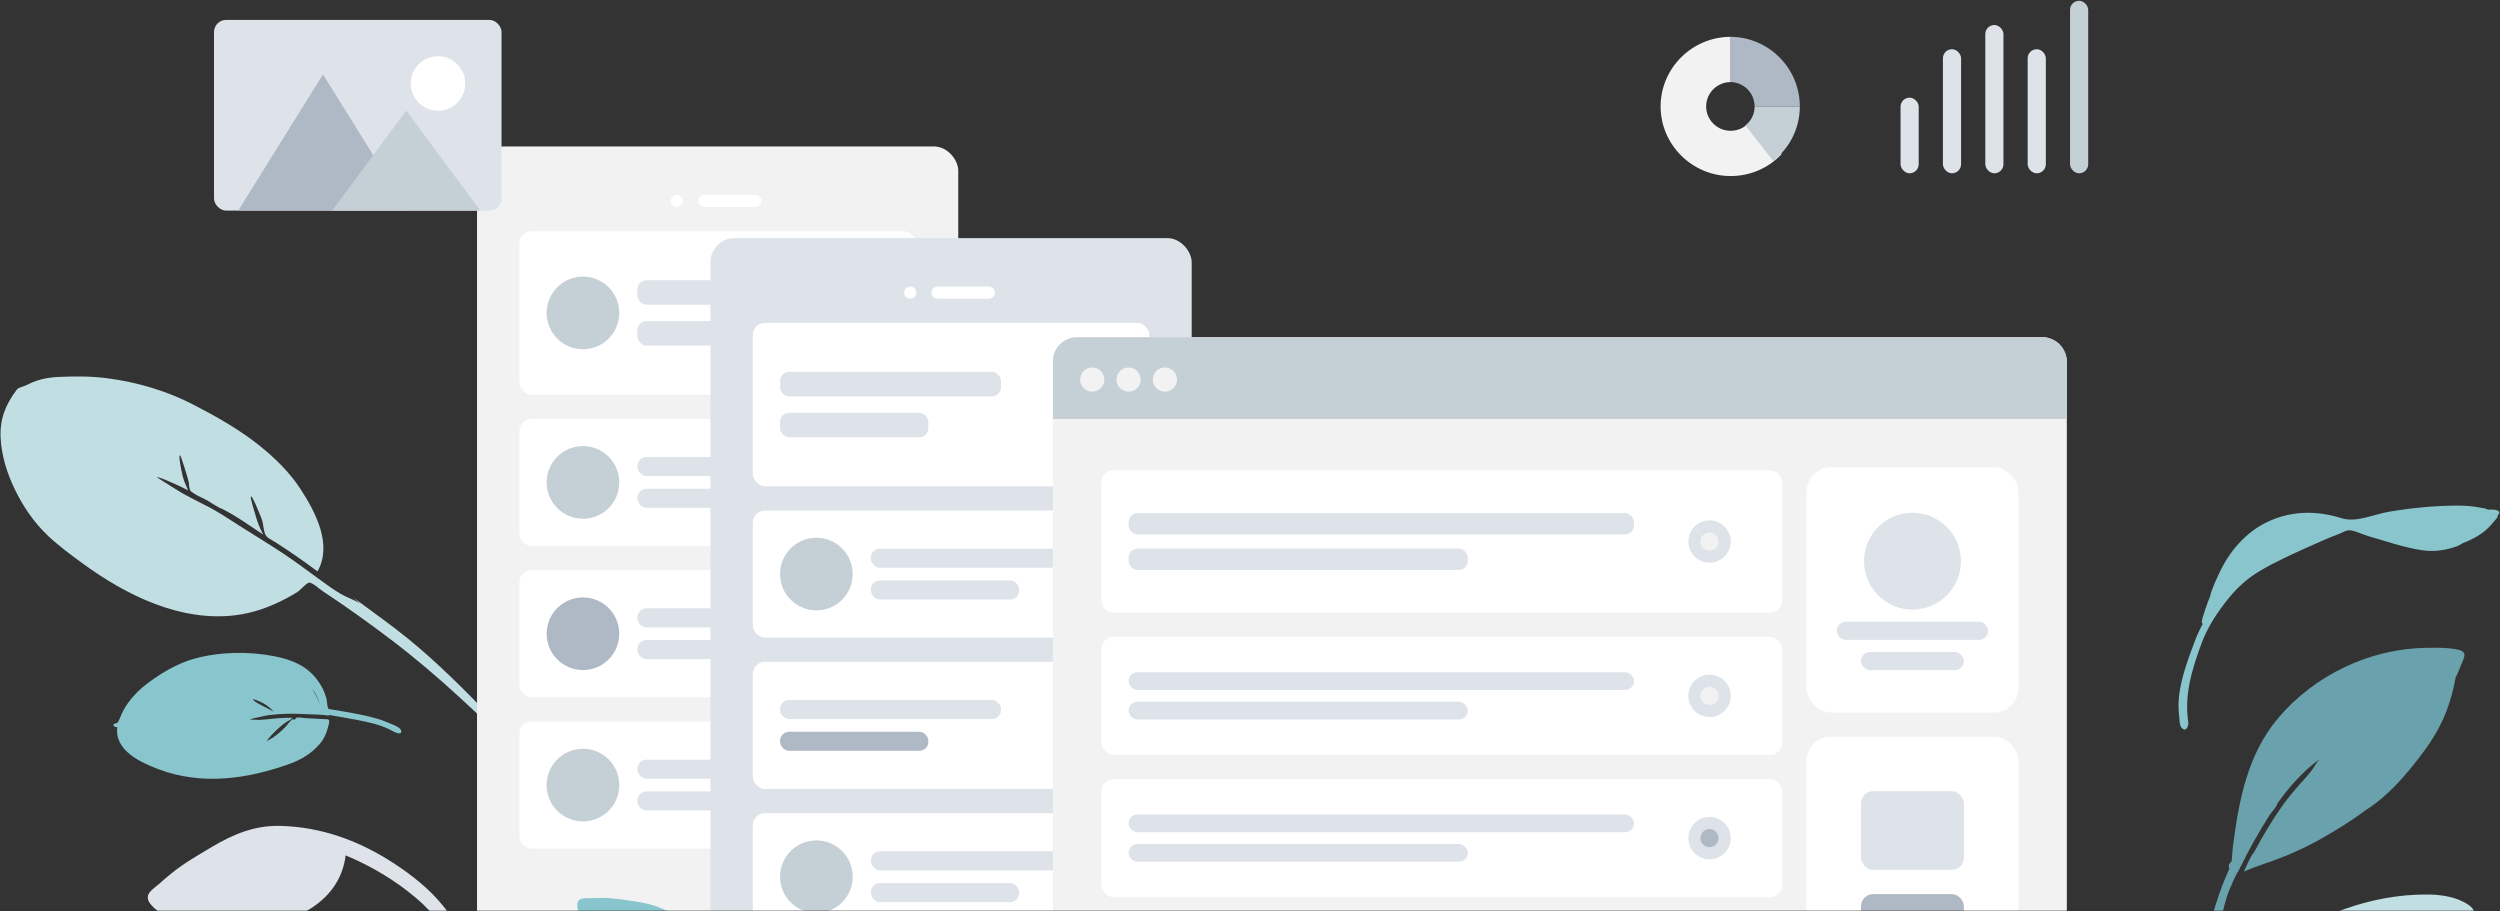
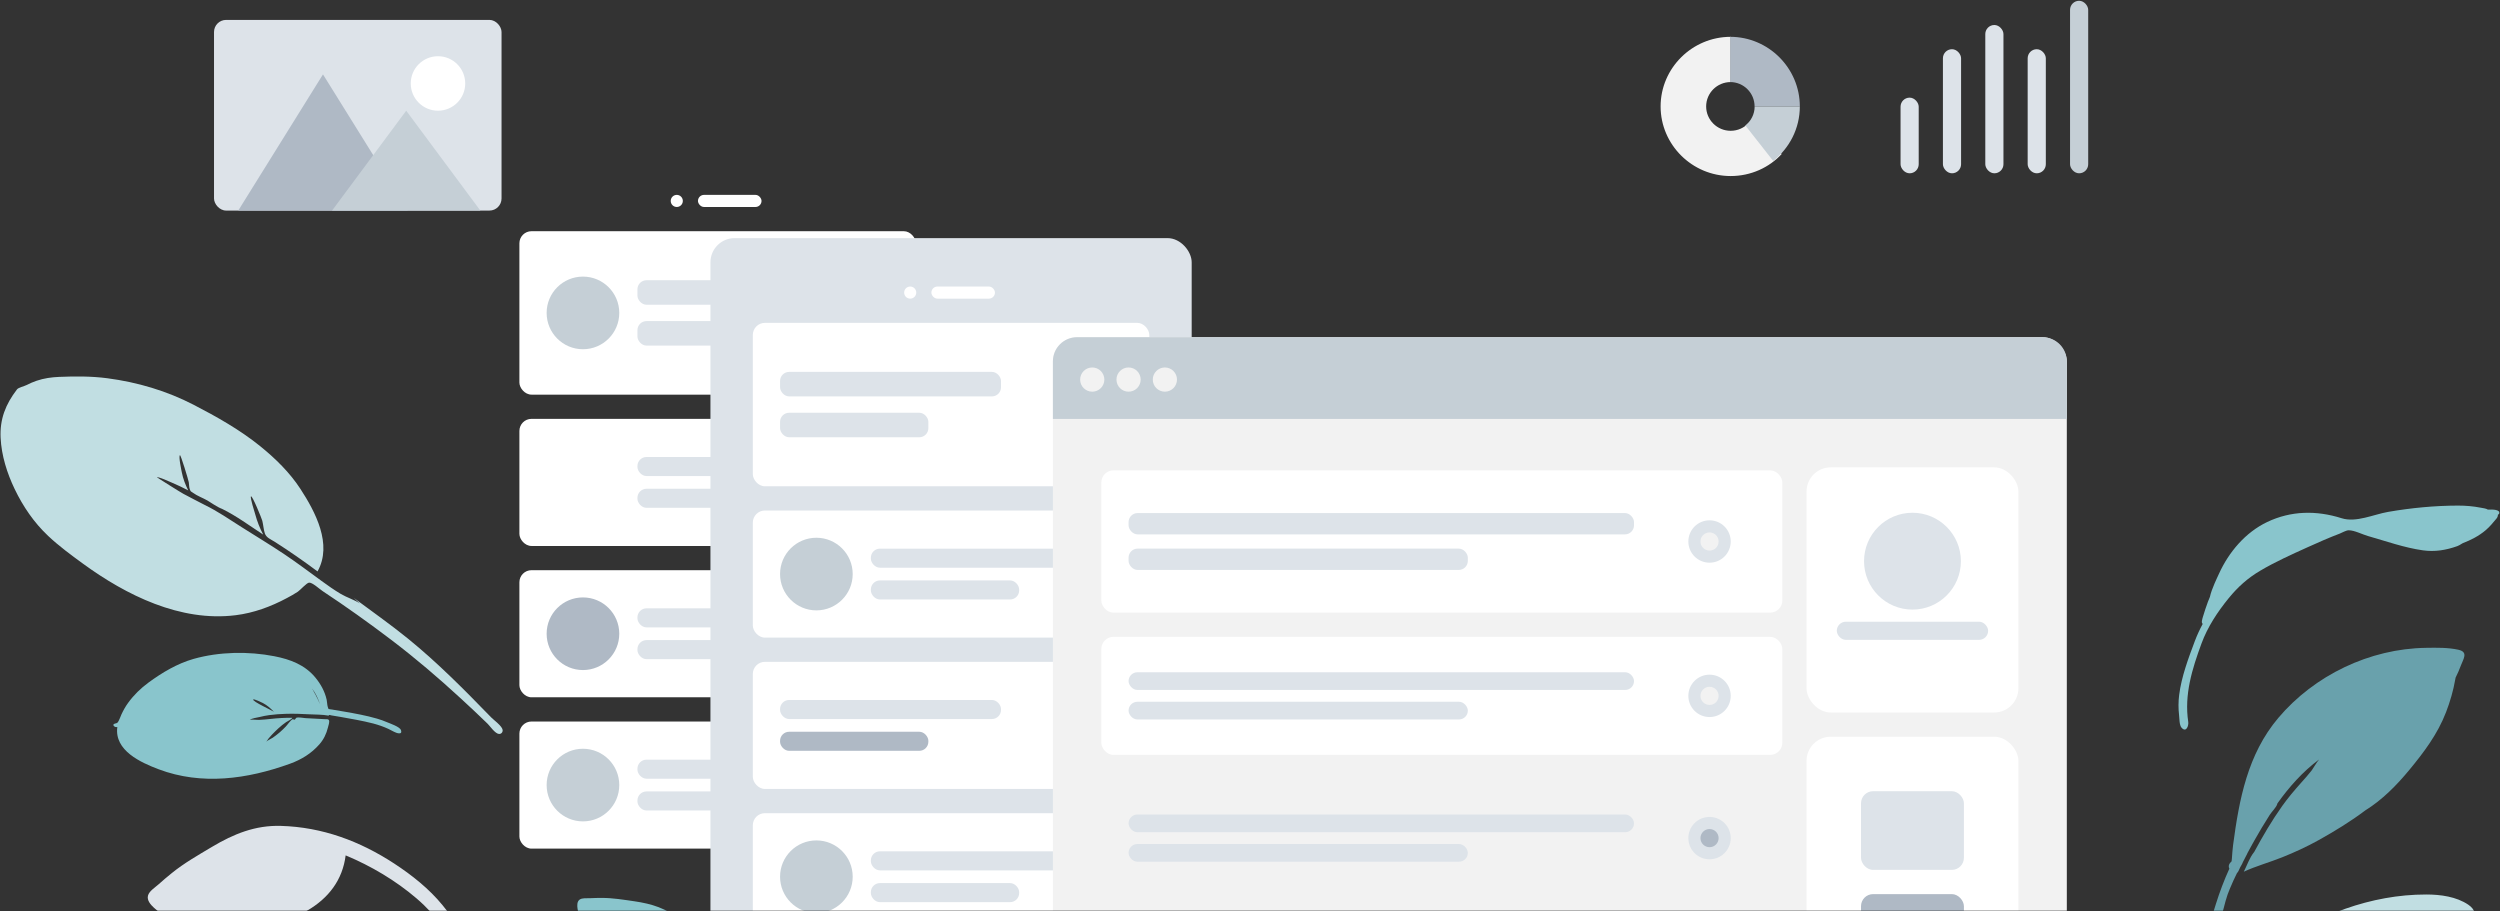
<svg xmlns="http://www.w3.org/2000/svg" xmlns:xlink="http://www.w3.org/1999/xlink" width="826px" height="301px" viewBox="0 0 826 301" version="1.1">
  <rect x="0" y="0" width="826" height="301" fill="#333333" stroke="none" />
  <title>Scene/Home</title>
  <desc>Created with Sketch.</desc>
  <defs>
    <rect id="path-1" x="0" y="0" width="1440" height="366" />
  </defs>
  <g id="site" stroke="none" stroke-width="1" fill="none" fill-rule="evenodd">
    <g id="home" transform="translate(-290, -2519)">
      <g id="Scene/Home" transform="translate(0, 2454)">
        <mask id="mask-2" fill="white">
          <use xlink:href="#path-1" />
        </mask>
        <g id="Mask" fill-rule="nonzero" />
        <g id="Scene/Wireframe" mask="url(#mask-2)">
          <g transform="translate(252, 0)">
            <path d="M860.004,233.381 C859.47,232.993 858.205,232.856 857.616,232.74 C855.169,232.257 852.648,232.047 850.153,232.047 C842.46,232.059 834.642,232.814 827.076,234.121 C822.273,234.95 816.466,237.743 811.688,236.226 C803.363,233.584 794.95,233.714 787.052,237.486 C779.832,240.935 774.35,247.486 771.151,254.564 C770.669,255.633 768.711,259.566 768.156,262.217 C767.919,262.759 767.692,263.304 767.486,263.858 C766.904,265.431 766.382,267.032 765.896,268.635 C765.689,269.319 765.167,270.829 765.787,271.121 C764.797,272.948 763.92,274.83 763.189,276.773 C761.064,282.425 758.741,288.625 757.994,294.615 C757.717,296.833 757.707,299.064 757.964,301.286 C758.091,302.385 758.038,304.593 758.783,305.429 C760.363,307.201 761.175,304.72 760.996,303.538 C759.636,294.532 762.263,286.074 765.377,277.608 C767.39,272.134 770.698,267.125 774.404,262.59 C777.403,258.918 780.62,256.027 784.732,253.593 C789.759,250.616 795.134,248.21 800.46,245.796 C803.962,244.208 807.469,242.662 811.07,241.294 C811.87,240.989 813.13,240.209 814.018,240.205 C815.895,240.199 818.555,241.584 820.368,242.099 C826.332,243.795 832.373,245.966 838.537,246.832 C842.49,247.388 846.194,246.762 849.892,245.445 C850.27,245.311 850.903,244.965 851.679,244.471 C854.424,243.415 857.021,242.086 859.282,240.169 C860.585,239.064 861.767,237.636 862.845,236.329 C863.167,235.939 863.31,235.491 863.315,235.065 C863.559,234.938 863.721,234.789 863.758,234.614 C864.027,233.328 861.574,233.305 860.004,233.381" id="Twisted-Leaf" fill="#89C5CC" />
            <path d="M115.726,328.016 C113.784,328.016 111.848,328.055 109.908,328.155 C108.43,328.232 106.17,327.927 104.919,328.844 C103.619,329.797 103.709,331.747 103.912,333.124 C104.985,340.406 107.605,346.863 113.086,352.023 C121.525,359.967 131.199,364.003 142.647,365.801 C150.689,367.063 158.113,365.31 164.032,359.619 C168.358,367.608 171.639,376.449 173.285,385.371 C174.098,389.774 174.346,394.124 174.203,398.607 C174.111,401.478 173.952,404.343 173.642,407.201 C173.508,408.443 172.872,410.323 173.361,411.496 C173.934,412.874 175.867,413.007 176.735,411.832 C177.458,410.854 177.325,408.934 177.473,407.776 C177.719,405.853 177.947,403.929 178.11,401.998 C178.375,398.871 178.57,395.736 178.556,392.597 C178.523,385.546 176.948,378.467 174.793,371.774 C170.659,358.933 163.951,347.52 153.519,338.566 C147.105,333.06 139.764,330.83 131.435,329.633 C126.249,328.888 120.979,328.016 115.726,328.016" id="Fill-16" fill="#DDE3E9" transform="translate(141.175, 370.323) rotate(-39) translate(-141.175, -370.323) " />
            <path d="M155.849,343.854 C154.274,331.312 152.607,318.842 149.556,306.544 C147.757,299.297 145.452,292.203 143.357,285.038 C143.545,285.937 143.711,286.841 143.856,287.748 C143.127,285.611 141.605,283.567 140.73,281.438 C139.754,279.063 138.969,276.597 138.223,274.144 C136.767,269.359 135.393,264.565 133.755,259.834 C131.929,254.563 129.827,249.38 127.868,244.155 C126.205,239.721 124.647,235.066 122.483,230.834 C121.303,228.528 120.245,226.05 119.087,223.699 C118.7,222.913 115.373,214.124 115.398,214.124 C115.948,214.124 118.011,218.031 118.353,218.605 C119.351,220.281 120.2,222.025 121.057,223.773 C121.427,221.698 122.014,219.666 122.937,217.758 C123.222,217.169 125.222,212.826 125.873,212.826 C126.198,212.826 123.192,221.028 122.812,221.748 C122.504,222.333 121.926,223.074 121.724,223.696 C121.399,224.701 121.566,224.45 121.835,225.357 C122.327,227.018 123.416,228.646 124.102,230.241 C124.478,231.093 125.405,234.045 126.307,235.367 C128.63,239.908 130.281,245.444 132.049,250.34 C132.429,247.934 133.087,245.615 133.998,243.351 C134.214,242.814 135.932,237.826 136.427,237.826 C136.984,237.826 134.851,245.814 134.562,246.504 C134.023,247.786 133.177,249.027 132.73,250.331 C132.239,251.763 133.101,253.052 133.651,254.516 C135.673,259.904 137.445,265.346 139.065,270.861 C148.471,266.741 150.341,254.617 150.955,245.676 C151.397,239.232 150.399,232.67 148.836,226.419 C146.749,218.077 143.237,210.022 139.512,202.268 C135.171,193.233 129.202,185.163 122.004,178.089 C118.239,174.389 113.952,171.183 109.598,168.178 C107.471,166.71 105.285,165.492 102.802,164.675 C101.683,164.308 100.534,164.041 99.372,163.838 C98.49,163.683 96.689,162.864 95.957,163.073 C89.982,164.726 85.49,167.476 82.008,172.587 C78.711,177.426 76.665,183.21 75.527,188.885 C74.261,195.204 73.955,201.575 75.042,207.935 C75.872,212.787 77.302,217.543 78.735,222.254 C83.83,239.006 92.76,256.967 108.784,266.157 C113.971,269.132 119.727,270.871 125.635,271.793 C127.027,272.01 128.418,272.217 129.827,272.296 C130.777,272.35 133.899,271.719 134.586,272.128 C135.528,272.69 136.07,275.874 136.48,277.029 C139.6,285.806 142.391,294.682 144.922,303.637 C147.616,313.165 149.755,322.785 151.538,332.513 C152.296,336.651 153.034,340.782 153.663,344.942 C153.809,345.909 153.658,348.954 154.602,349.808 C155.2,350.349 156.044,350.127 156.399,349.466 C157.017,348.315 156.011,345.138 155.849,343.854" id="Leaf" fill="#C1DEE2" transform="translate(115.488, 256.576) rotate(-37) translate(-115.488, -256.576) " />
            <path d="M850.229,279.672 C846.818,278.926 843.052,278.983 839.578,279.045 C820.944,279.298 802.646,288.12 790.737,302.216 C780.6,314.217 777.812,329.137 775.809,344.219 C775.611,345.716 775.525,347.204 775.413,348.705 C775.389,349.027 775.353,349.314 775.315,349.584 C774.527,350.289 774.114,351.109 774.58,352.011 C772.845,355.809 771.377,359.702 770.118,363.718 C766.411,375.538 762.64,387.582 764.963,400.012 C765.506,393.172 766.647,386.178 768.012,379.45 C768.091,379.064 768.176,378.681 768.264,378.299 C768.273,378.258 768.282,378.218 768.291,378.178 C768.774,376.118 769.402,374.119 770.166,372.152 C770.174,372.131 770.182,372.11 770.19,372.089 C770.291,371.83 770.398,371.572 770.504,371.315 C770.723,370.782 770.947,370.25 771.186,369.72 C771.266,369.54 771.344,369.358 771.418,369.175 C772.53,366.449 773,363.377 773.996,360.557 C774.235,359.915 774.484,359.276 774.745,358.641 C774.76,358.604 774.776,358.567 774.792,358.529 C775.497,356.819 776.277,355.13 777.101,353.458 C777.549,353.121 777.789,352.286 778.175,351.527 C778.255,351.377 778.88,350.38 779.066,349.805 C779.551,348.866 780.035,347.926 780.524,346.989 C780.509,346.994 780.495,347 780.48,347.005 C780.969,346.105 781.46,345.209 781.947,344.316 C782.054,344.12 782.162,343.924 782.27,343.727 C782.445,343.414 782.619,343.101 782.794,342.789 C784.426,339.868 786.157,337.005 787.954,334.179 C788.595,333.17 790.128,331.723 790.422,330.59 C790.432,330.548 790.435,330.509 790.442,330.468 C794.341,324.991 798.831,319.939 804.215,315.936 C803.564,316.639 802.181,319.027 801.815,319.499 C800.696,320.947 799.481,322.294 798.261,323.658 C796.077,326.1 793.944,328.621 792.049,331.286 C788.584,336.16 785.594,341.289 782.768,346.521 C782.741,346.552 782.712,346.581 782.686,346.613 C781.266,348.363 780.372,351.01 779.349,353.013 C783.396,351.139 787.87,349.918 792.023,348.254 C796.164,346.594 800.193,344.747 804.083,342.577 C809.252,339.694 814.614,336.439 819.499,332.754 C825.096,329.282 829.8,324.503 833.952,319.489 C838.864,313.555 843.366,307.569 846.15,300.365 C847.518,296.824 848.593,293.133 849.231,289.398 C849.259,289.235 849.295,289.059 849.334,288.875 C849.986,287.585 850.57,286.267 851.059,284.917 C851.837,282.777 853.673,280.424 850.229,279.672" id="Fill-10" fill="#69A1AC" />
            <path d="M112.121,309.313 C111.706,307.793 111.457,306.222 111.572,304.633 C111.602,304.231 111.939,301.313 112.265,301.313 C113.024,301.313 111.978,308.845 112.121,309.313 M98.9,315.886 C98.946,315.905 99.782,317.513 100.057,317.979 C100.64,318.972 101.261,319.941 101.9,320.886 C100.702,319.329 99.627,317.827 98.9,315.886 M143.775,268.054 C144.487,267.454 144.097,265.954 143.253,266.782 C142.572,267.453 142.551,267.386 141.695,267.343 C140.999,267.309 140.259,267.093 139.56,267.007 C138.077,266.824 136.603,266.747 135.111,266.851 C131.913,267.074 128.801,267.836 125.84,269.021 C120.672,271.088 115.455,273.768 111.344,277.499 C104.807,283.432 99.558,291.552 96.46,299.65 C94.542,304.665 93.509,309.698 95.253,314.914 C96.124,317.52 97.503,320.001 99.505,321.959 C100.028,322.471 100.718,322.867 101.208,323.405 C101.961,324.231 101.788,323.966 101.299,325.144 C100.764,326.431 100.234,327.719 99.708,329.01 C98.33,332.388 96.974,335.804 95.974,339.309 C95.644,340.463 95.391,341.634 95.207,342.818 C95.068,343.713 94.259,347.119 94.963,348.034 C96.134,349.557 96.633,347.218 96.671,346.418 C96.704,345.717 96.765,345.015 96.853,344.318 C97.073,342.563 97.472,340.841 97.991,339.148 C98.551,337.32 99.237,335.525 99.919,333.736 C100.555,332.069 101.221,330.412 101.9,328.76 C102.277,327.843 102.659,326.927 103.04,326.011 C103.171,325.698 103.238,325.045 103.583,325.313 C104.337,323.358 105.565,321.501 106.583,319.665 C107.83,317.417 109.102,315.173 110.535,313.032 C111.569,311.487 112.657,309.974 113.849,308.539 C114.545,307.7 115.289,306.912 116.08,306.157 C116.514,305.742 117.998,303.962 118.596,303.962 C118.339,303.962 117.176,306.222 116.994,306.489 C116.27,307.557 115.483,308.575 114.681,309.589 C113.191,311.47 111.809,313.419 110.559,315.458 C110.92,315.673 112.42,314.684 112.867,314.493 C113.87,314.065 114.902,313.7 115.958,313.418 C117.819,312.921 120.094,312.355 121.932,312.355 C121.39,312.355 120.133,313.238 119.57,313.479 C118.666,313.863 117.74,314.214 116.801,314.507 C115.934,314.777 115.051,314.983 114.162,315.173 C113.273,315.363 111.666,315.37 110.857,315.843 C110.808,315.872 110.859,316.33 110.668,316.453 C110.475,316.577 109.923,316.537 109.878,316.571 C109.215,317.068 108.752,318.51 108.353,319.219 C107.319,321.057 106.311,322.91 105.293,324.757 C104.978,325.329 104.558,325.721 104.836,326.185 C105.132,326.679 106.531,326.986 107.078,327.166 C109.107,327.836 111.164,328.058 113.28,327.706 C117.244,327.048 120.684,325.333 123.786,322.904 C135.667,313.602 145.411,301.897 148.386,287.035 C149.617,280.881 150.944,271.285 143.775,268.054" id="Leave-the-Leaf!" fill="#89C5CC" transform="translate(121.861, 307.538) scale(-1, 1) rotate(-302) translate(-121.861, -307.538) " />
            <g id="Background-Shape-2" opacity="0.6" stroke-width="1" fill="none" transform="translate(49.33, 416.965)">
              <path d="M836.975,170.225 C849.181,246.308 553.173,295.934 298.391,261.301 C43.61,226.668 -73.271,91.422 48.306,19.357 C169.883,-52.707 824.77,94.141 836.975,170.225 Z" id="Background-Shape" fill="#DDE3E9" />
            </g>
            <g id="Mobile3" stroke-width="1" fill="none" transform="translate(195.608, 113.388)">
-               <rect id="Container" fill="#F2F2F2" x="0" y="0" width="159" height="302" rx="8" />
              <circle id="Touch" fill="#FFFFFF" cx="79" cy="268" r="15" />
              <g id="Camera" transform="translate(64, 16)" fill="#FFFFFF">
                <circle id="Lens" cx="2" cy="2" r="2" />
                <rect id="Sensor" x="9" y="0" width="21" height="4" rx="2" />
              </g>
              <g id="Rows" transform="translate(14, 28)">
                <g id="Row">
                  <rect id="Background" fill="#FFFFFF" x="0" y="0" width="131" height="54" rx="4" />
                  <g id="Text" transform="translate(39, 16.2)" fill="#DDE3E9">
                    <rect id="Name" x="0" y="0" width="73" height="8.1" rx="3" />
                    <rect id="Name" x="0" y="13.5" width="49" height="8.1" rx="3" />
                  </g>
                  <circle id="Avatar" fill="#C5CFD6" cx="21" cy="27" r="12" />
                </g>
                <g id="Row" transform="translate(0, 62)">
                  <rect id="Background" fill="#FFFFFF" x="0" y="0" width="131" height="42" rx="4" />
                  <g id="Text" transform="translate(39, 12.6)" fill="#DDE3E9">
                    <rect id="Name" x="0" y="0" width="73" height="6.3" rx="3" />
                    <rect id="Name" x="0" y="10.5" width="49" height="6.3" rx="3" />
                  </g>
-                   <circle id="Avatar" fill="#C5CFD6" cx="21" cy="21" r="12" />
                </g>
                <g id="Row" transform="translate(0, 112)">
                  <rect id="Background" fill="#FFFFFF" x="0" y="0" width="131" height="42" rx="4" />
                  <g id="Text" transform="translate(39, 12.6)" fill="#DDE3E9">
                    <rect id="Name" x="0" y="0" width="73" height="6.3" rx="3" />
                    <rect id="Name" x="0" y="10.5" width="49" height="6.3" rx="3" />
                  </g>
                  <circle id="Avatar" fill="#AFB9C5" cx="21" cy="21" r="12" />
                </g>
                <g id="Row" transform="translate(0, 162)">
                  <rect id="Background" fill="#FFFFFF" x="0" y="0" width="131" height="42" rx="4" />
                  <g id="Text" transform="translate(39, 12.6)" fill="#DDE3E9">
                    <rect id="Name" x="0" y="0" width="73" height="6.3" rx="3" />
                    <rect id="Name" x="0" y="10.5" width="49" height="6.3" rx="3" />
                  </g>
                  <circle id="Avatar" fill="#C5CFD6" cx="21" cy="21" r="12" />
                </g>
              </g>
            </g>
            <g id="Mobile3" stroke-width="1" fill="none" transform="translate(224.732, 143.671)">
              <g id="Group" transform="translate(0, 218)" fill="#89C5CC">
                <path d="M12.14,0 C10.815,0 9.494,0.027 8.171,0.095 C7.162,0.148 5.621,-0.061 4.768,0.568 C3.881,1.221 3.942,2.557 4.081,3.501 C4.813,8.493 6.6,12.919 10.339,16.456 C16.096,21.901 22.695,24.668 30.504,25.9 C35.99,26.766 41.054,25.564 45.092,21.663 C48.043,27.139 50.281,33.199 51.404,39.315 C51.958,42.333 52.127,45.315 52.03,48.388 C51.967,50.356 51.859,52.32 51.648,54.279 C51.556,55.13 51.122,56.418 51.455,57.223 C51.846,58.167 53.165,58.259 53.757,57.453 C54.25,56.783 54.16,55.466 54.261,54.673 C54.429,53.355 54.584,52.036 54.695,50.712 C54.876,48.569 55.009,46.42 54.999,44.268 C54.977,39.435 53.902,34.583 52.432,29.995 C49.612,21.192 45.037,13.369 37.921,7.231 C33.545,3.457 28.537,1.929 22.856,1.108 C19.318,0.597 15.723,0 12.14,0" id="Fill-16" />
                <path d="M32.571,35 C18.272,35 8.642,46.524 4.089,58.502 C2.372,63.016 1.97,67.974 1.308,72.714 C1.096,74.236 1.175,76.554 0.557,77.909 C0.333,78.401 -0.181,78.577 0.065,79.247 C0.214,79.652 0.505,79.901 0.944,79.981 C1.843,80.147 3.115,79.167 3.886,78.781 C10.282,75.573 14.484,70.613 17.912,64.545 C20.038,60.784 22.194,56.879 23.456,52.75 C24.227,50.227 24.676,47.571 24.94,44.954 C25.044,43.923 25.144,42.868 25.138,41.832 C25.132,40.803 24.653,40.259 24.309,39.364 C29.08,37.558 34.466,37.066 39.299,38.937 C43.769,40.668 47.482,44.013 49.561,48.216 C50.101,49.308 50.518,50.46 50.821,51.636 C51.02,52.406 51.029,53.404 51.398,54.1 C52.29,55.788 54.168,54.66 53.988,53.089 C53.485,48.708 50.979,44.309 47.775,41.263 C43.734,37.421 38.258,35 32.571,35" id="Fill-18" />
              </g>
              <rect id="Container" fill="#DDE3E9" x="48" y="0" width="159" height="302" rx="8" />
              <circle id="Touch" fill="#FFFFFF" cx="127" cy="268" r="15" />
              <g id="Camera" transform="translate(112, 16)" fill="#FFFFFF">
                <circle id="Lens" cx="2" cy="2" r="2" />
                <rect id="Sensor" x="9" y="0" width="21" height="4" rx="2" />
              </g>
              <g id="Rows" transform="translate(62, 28)">
                <g id="Row">
                  <rect id="Container" fill="#FFFFFF" x="0" y="0" width="131" height="54" rx="4" />
                  <g id="Text-Stuff" transform="translate(9, 16.2)" fill="#DDE3E9">
                    <rect id="Label" x="0" y="0" width="73" height="8.1" rx="3" />
                    <rect id="Label" x="0" y="13.5" width="49" height="8.1" rx="3" />
                  </g>
                  <g id="Check" transform="translate(110, 20)">
                    <circle id="Background" fill="#DDE3E9" cx="7" cy="7" r="7" />
                    <circle id="Indicator" fill="#F2F2F2" cx="7" cy="7" r="3" />
                  </g>
                </g>
                <g id="Row" transform="translate(0, 62)">
                  <rect id="Background" fill="#FFFFFF" x="0" y="0" width="131" height="42" rx="4" />
                  <g id="Text" transform="translate(39, 12.6)" fill="#DDE3E9">
                    <rect id="Name" x="0" y="0" width="73" height="6.3" rx="3" />
                    <rect id="Name" x="0" y="10.5" width="49" height="6.3" rx="3" />
                  </g>
                  <circle id="Avatar" fill="#C5CFD6" cx="21" cy="21" r="12" />
                </g>
                <g id="Row" transform="translate(0, 112)">
                  <rect id="Container" fill="#FFFFFF" x="0" y="0" width="131" height="42" rx="4" />
                  <g id="Text-Stuff" transform="translate(9, 12.6)">
                    <rect id="Label" fill="#DDE3E9" x="0" y="0" width="73" height="6.3" rx="3" />
                    <rect id="Label" fill="#AFB9C5" x="0" y="10.5" width="49" height="6.3" rx="3" />
                  </g>
                  <g id="Check" transform="translate(110, 14)">
                    <circle id="Background" fill="#DDE3E9" cx="7" cy="7" r="7" />
                    <circle id="Indicator" fill="#F2F2F2" cx="7" cy="7" r="3" />
                  </g>
                </g>
                <g id="Row" transform="translate(0, 162)">
                  <rect id="Background" fill="#FFFFFF" x="0" y="0" width="131" height="42" rx="4" />
                  <g id="Text" transform="translate(39, 12.6)" fill="#DDE3E9">
                    <rect id="Name" x="0" y="0" width="73" height="6.3" rx="3" />
                    <rect id="Name" x="0" y="10.5" width="49" height="6.3" rx="3" />
                  </g>
                  <circle id="Avatar" fill="#C5CFD6" cx="21" cy="21" r="12" />
                </g>
              </g>
            </g>
            <g id="Web" stroke-width="1" fill="none" transform="translate(385.878, 176.412)">
              <rect id="Container" fill="#F2F2F2" x="0" y="0" width="335" height="346" rx="8" />
              <rect id="Background" fill="#FFFFFF" x="249" y="43" width="70" height="81" rx="8" />
              <g id="Profile-Info" transform="translate(259, 58)" fill="#DDE3E9">
                <circle id="Avatar" cx="25" cy="16" r="16" />
                <rect id="Name" x="0" y="36" width="50" height="6" rx="3" />
-                 <rect id="Name" x="8" y="46" width="34" height="6" rx="3" />
              </g>
              <path d="M8,0 L327,0 C331.418,-8.11624501e-16 335,3.582 335,8 L335,27 L0,27 L0,8 C-5.41083001e-16,3.582 3.582,8.11624501e-16 8,0 Z" id="Header" fill="#C5CFD6" />
              <g id="Buttons" transform="translate(9, 10)" fill="#F2F2F2">
                <circle id="buttons" cx="4" cy="4" r="4" />
                <circle id="buttons" cx="16" cy="4" r="4" />
                <circle id="buttons" cx="28" cy="4" r="4" />
              </g>
              <g id="Components" transform="translate(249, 132)">
                <rect id="Background" fill="#FFFFFF" x="0" y="0" width="70" height="194" rx="8" />
                <g id="Rows" transform="translate(18, 18)">
                  <rect id="Data" fill="#DDE3E9" x="0" y="0" width="34" height="26" rx="4" />
                  <rect id="Data" fill="#AFB9C5" x="0" y="34" width="34" height="25" rx="4" />
                  <rect id="Data" fill="#DDE3E9" x="0" y="67" width="34" height="25" rx="4" />
                  <rect id="Data" fill="#DDE3E9" x="0" y="133" width="34" height="25" rx="4" />
                  <rect id="Data" fill="#C5CFD6" x="0" y="100" width="34" height="25" rx="4" />
                </g>
              </g>
              <g id="Rows" transform="translate(16, 44)">
                <g id="Row">
                  <rect id="Container" fill="#FFFFFF" x="0" y="0" width="225" height="47" rx="4" />
                  <g id="Text-Stuff" transform="translate(9, 14.1)" fill="#DDE3E9">
                    <rect id="Label" x="0" y="0" width="167" height="7.05" rx="3" />
                    <rect id="Label" x="0" y="11.75" width="112.096" height="7.05" rx="3" />
                  </g>
                  <g id="Check" transform="translate(193.954, 16.5)">
                    <circle id="Background" fill="#DDE3E9" cx="7" cy="7" r="7" />
                    <circle id="Indicator" fill="#F2F2F2" cx="7" cy="7" r="3" />
                  </g>
                </g>
                <g id="Row" transform="translate(0, 55)">
                  <rect id="Container" fill="#FFFFFF" x="0" y="0" width="225" height="39" rx="4" />
                  <g id="Text-Stuff" transform="translate(9, 11.7)" fill="#DDE3E9">
                    <rect id="Label" x="0" y="0" width="167" height="5.85" rx="2.925" />
                    <rect id="Label" x="0" y="9.75" width="112.096" height="5.85" rx="2.925" />
                  </g>
                  <g id="Check" transform="translate(193.954, 12.5)">
                    <circle id="Background" fill="#DDE3E9" cx="7" cy="7" r="7" />
                    <circle id="Indicator" fill="#F2F2F2" cx="7" cy="7" r="3" />
                  </g>
                </g>
                <g id="Row" transform="translate(0, 102)">
-                   <rect id="Container" fill="#FFFFFF" x="0" y="0" width="225" height="39" rx="4" />
                  <g id="Text-Stuff" transform="translate(9, 11.7)" fill="#DDE3E9">
                    <rect id="Label" x="0" y="0" width="167" height="5.85" rx="2.925" />
                    <rect id="Label" x="0" y="9.75" width="112.096" height="5.85" rx="2.925" />
                  </g>
                  <g id="Check" transform="translate(193.954, 12.5)">
                    <circle id="Background" fill="#DDE3E9" cx="7" cy="7" r="7" />
                    <circle id="Indicator" fill="#AFB9C5" cx="7" cy="7" r="3" />
                  </g>
                </g>
                <g id="Row" transform="translate(0, 243)">
                  <rect id="Container" fill="#FFFFFF" x="0" y="0" width="225" height="39" rx="4" />
                  <g id="Text-Stuff" transform="translate(9, 11.7)" fill="#DDE3E9">
                    <rect id="Label" x="0" y="0" width="167" height="5.85" rx="2.925" />
                    <rect id="Label" x="0" y="9.75" width="112.096" height="5.85" rx="2.925" />
                  </g>
                  <g id="Check" transform="translate(193.954, 12.5)">
                    <circle id="Background" fill="#DDE3E9" cx="7" cy="7" r="7" />
                    <circle id="Indicator" fill="#F2F2F2" cx="7" cy="7" r="3" />
                  </g>
                </g>
                <g id="Row" transform="translate(0, 196)">
                  <rect id="Container" fill="#FFFFFF" x="0" y="0" width="225" height="39" rx="4" />
                  <g id="Text-Stuff" transform="translate(9, 11.7)" fill="#DDE3E9">
                    <rect id="Label" x="0" y="0" width="167" height="5.85" rx="2.925" />
                    <rect id="Label" x="0" y="9.75" width="112.096" height="5.85" rx="2.925" />
                  </g>
                  <g id="Check" transform="translate(193.954, 12.5)">
                    <circle id="Background" fill="#DDE3E9" cx="7" cy="7" r="7" />
                    <circle id="Indicator" fill="#F2F2F2" cx="7" cy="7" r="3" />
                  </g>
                </g>
                <g id="Row" transform="translate(0, 149)">
                  <rect id="Container" fill="#FFFFFF" x="0" y="0" width="225" height="39" rx="4" />
                  <g id="Text-Stuff" transform="translate(9, 11.7)" fill="#DDE3E9">
                    <rect id="Label" x="0" y="0" width="167" height="5.85" rx="2.925" />
                    <rect id="Label" x="0" y="9.75" width="112.096" height="5.85" rx="2.925" />
                  </g>
                  <g id="Check" transform="translate(193.954, 12.5)">
                    <circle id="Background" fill="#DDE3E9" cx="7" cy="7" r="7" />
                    <circle id="Indicator" fill="#F2F2F2" cx="7" cy="7" r="3" />
                  </g>
                </g>
              </g>
            </g>
            <path d="M853.526,363.917 C849.582,361.242 844.337,360.541 839.616,360.541 C821.181,360.541 803.852,367.381 788.882,377.573 C780.679,383.158 773.341,390.269 766.862,397.674 C763.123,401.948 759.789,406.572 757.428,411.714 C755.835,415.185 754.742,418.802 754.001,422.532 C753.097,427.078 752.38,431.716 752.055,436.338 C751.928,438.158 750.87,447.815 753.896,447.979 C753.879,448.217 753.875,448.444 753.893,448.647 C747.323,458.921 743.263,470.961 739.499,482.377 C736.223,492.31 733.305,502.328 731.41,512.604 C728.916,526.134 727.278,539.867 726.499,553.591 C726.331,556.54 726.216,559.491 726.117,562.445 C726.034,564.964 725.949,567.483 725.866,570.002 C725.774,572.825 725.277,576.075 725.726,578.881 C726.116,581.326 728.232,580.956 728.325,578.523 C728.438,575.586 728.42,572.643 728.548,569.704 C728.719,565.803 728.895,561.902 729.086,558.002 C730.415,530.91 735.401,504.216 744.602,478.625 C748.325,468.269 752.592,458.466 758.076,448.886 C762.897,440.463 768.696,432.309 774.624,424.714 C780.386,417.334 786.376,410.124 793.436,403.871 C799.165,398.797 805.466,394.377 811.944,390.263 C820.172,385.039 828.384,379.942 837.296,375.932 C841.928,373.848 846.648,371.982 851.317,369.982 C852.157,369.622 853.058,369.273 853.866,368.856 C856.561,367.466 855.674,365.373 853.526,363.917" id="Fill-1" fill="#C1DEE2" />
            <path d="M792.663,461.506 C785.186,461.506 778.532,462.477 771.643,465.449 C765.696,468.014 760.276,471.409 755.014,475.105 C747.613,480.304 741.783,486.354 737.702,494.371 C735.264,499.16 733.475,505.937 735.113,511.161 C737.041,517.313 742.337,522.445 749.312,521.36 C753.625,520.691 757.578,517.836 760.856,515.149 C764.778,511.934 767.917,508.069 770.509,503.776 C774.737,496.773 777.221,488.857 780.813,481.539 C782.517,478.066 784.164,474.569 786.206,471.268 C787.216,469.633 788.292,468.015 789.825,466.8 C790.645,466.15 794.104,465.026 792.781,463.567 C812.171,463.821 829.349,478.713 833.072,497.147 C833.418,498.865 833.689,500.597 833.976,502.325 C834.156,503.417 834.083,507.442 835.059,508.14 C837.211,509.678 836.307,505.005 836.214,504.332 C835.976,502.593 835.721,500.856 835.454,499.121 C834,489.687 829.8,480.917 822.796,474.189 C814.787,466.496 803.98,461.506 792.663,461.506" id="Fill-20" fill="#89C5CC" transform="translate(785.481, 491.506) scale(-1, 1) translate(-785.481, -491.506) " />
            <g id="Plant" stroke-width="1" fill="none" transform="translate(65, 445)">
              <path d="M9.938,35.736 C28.604,67.052 50.345,97.374 63.401,131.613 C62.875,127.577 62.317,123.545 61.692,119.52 C58.38,98.179 54.262,76.994 49.936,55.835 C47.733,45.062 45.402,34.327 43.012,23.594 C41.727,17.829 40.457,12.061 39.145,6.302 C38.827,4.906 38.554,2.469 38.157,0 C50.845,41.637 63.081,83.305 72.031,125.942 C73.205,131.538 74.205,137.124 75.024,142.7 C75.304,141.428 75.58,140.156 75.881,138.887 C79.503,123.68 84.935,108.594 91.403,94.374 C94.495,87.575 98.046,80.924 102.228,74.726 C104.836,70.863 110.986,66.271 113.364,62.314 C100.355,86.176 95.657,116.032 88.145,141.973 C86.312,148.304 84.467,154.624 82.659,160.955 C93.987,138.237 111.563,119.571 136,111.483 C106.42,131.027 88.678,165.254 76.722,200.26 C76.683,200.675 76.636,201.09 76.595,201.506 C80.114,194.829 84.545,188.789 90.551,184.56 C103.407,175.504 117.667,178.142 130.137,185.91 C120.35,179.689 102.663,185.354 94.428,191.677 C88.533,196.203 83.495,202.275 79.12,208.2 C78.072,209.62 76.641,211.277 75.13,213.044 C73.012,226.795 69.56,240.452 64.672,254 C65.479,250.111 64.896,243.892 65.12,240.993 C65.144,240.679 65.164,240.365 65.188,240.053 C64.445,243.019 63.727,245.951 63.036,248.837 C64.41,243.331 65.156,237.583 65.739,231.776 C65.889,229.281 66.036,226.785 66.19,224.29 C66.141,219.553 65.946,214.799 65.616,210.036 C64.447,205.408 63.137,201.042 62.056,197.411 C58.159,184.31 52.444,171.76 45.411,160.051 C38.994,149.366 31.312,139.688 22.445,130.935 C17.664,126.217 12.661,121.725 7.729,117.17 C5.945,115.523 2.757,111.474 0,109.363 C20.08,120.434 40.749,132.41 55.398,150.248 C53.68,143.653 51.815,137.151 49.842,130.78 C39.831,98.454 27.191,64.953 9.938,35.736 Z" id="Fill-19" fill="#DDE3E9" />
              <path d="M30,213 C30,248.899 32.843,278 71,278 C109.157,278 112,248.899 112,213" id="Base" fill="#C5CFD6" />
            </g>
            <g id="Graph" stroke-width="1" fill="none" transform="translate(665.941, 65.259)">
              <rect id="Value" fill="#DDE3E9" x="0" y="32" width="6" height="25" rx="3" />
              <rect id="Value" fill="#DDE3E9" x="14" y="16" width="6" height="41" rx="3" />
              <rect id="Value" fill="#DDE3E9" x="28" y="8" width="6" height="49" rx="3" />
              <rect id="Value" fill="#DDE3E9" x="42" y="16" width="6" height="41" rx="3" />
              <rect id="Value" fill="#C5CFD6" x="56" y="0" width="6" height="57" rx="3" />
            </g>
            <g id="Pie-Chart" stroke-width="1" fill="none" transform="translate(60.714, 416.965) scale(-1, 1) translate(-60.714, -416.965) translate(40.714, 396.965)">
              <path d="M40,20.256 C40,9.117 30.998,0 20,0 L20,20.256 L33.668,35 C37.556,31.395 40,26.107 40,20.256 Z" id="Value" fill="#F2F2F2" />
              <path d="M20.529,20 L0.332,20 C0.332,25.221 2.462,30.113 5.829,33.668 C9.532,37.556 14.805,40 20.529,40 C25.802,40 30.628,37.891 34.332,34.557 L20.529,20 Z" id="Value" fill="#AFB9C5" />
              <path d="M0,20 C0,9.002 9.002,0 20,0 L20,20 L0,20 Z M30,0 L22,18 L40,10 C38.22,5.334 34.223,1.78 30,0 Z" id="Value" fill="#C5CFD6" />
            </g>
            <g id="Chart" stroke-width="1" fill="none" transform="translate(818.724, 389.294)">
              <path d="M37.766,37.179 C35.845,39.219 33.123,40.5 30.095,40.5 C24.278,40.5 19.562,35.799 19.562,30 C19.562,24.201 24.278,19.5 30.095,19.5 L30.095,0 C13.546,0 0,13.503 0,30 C0,46.497 13.546,60 30.095,60 C38.788,60 46.645,56.334 52,50.502 L37.766,37.179 Z" id="Value" fill="#F2F2F2" />
              <path d="M30,0 L30,19.5 C35.799,19.5 40.5,24.201 40.5,30 L60,30 C60,13.503 46.497,0 30,0 Z" id="Value" fill="#AFB9C5" />
              <path d="M40.097,30 C40.097,33.407 38.492,36.435 36,38.391 L48.262,54 C55.399,48.412 60,39.749 60,30 L40.097,30 Z" id="Value" fill="#C5CFD6" />
            </g>
            <g id="Chart" stroke-width="1" fill="none" transform="translate(586.665, 77.165)">
              <path d="M29.051,28.504 C27.573,30.068 25.479,31.05 23.15,31.05 C18.675,31.05 15.048,27.446 15.048,23 C15.048,18.554 18.675,14.95 23.15,14.95 L23.15,0 C10.42,0 0,10.352 0,23 C0,35.648 10.42,46 23.15,46 C29.837,46 35.88,43.189 40,38.718 L29.051,28.504 Z" id="Value" fill="#F2F2F2" />
              <path d="M23,0 L23,14.95 C27.446,14.95 31.05,18.554 31.05,23 L46,23 C46,10.352 35.648,0 23,0 Z" id="Value" fill="#AFB9C5" />
              <path d="M31.073,23 C31.073,25.555 29.869,27.827 28,29.293 L37.196,41 C42.55,36.809 46,30.312 46,23 L31.073,23 Z" id="Value" fill="#C5CFD6" />
            </g>
            <g id="Image" stroke-width="1" fill="none" transform="translate(108.711, 71.576)">
              <path d="M48.007,51.986 C48.003,51.996 47.999,52.006 47.993,52.018 C47.999,52.008 48.007,51.968 48.007,51.986" id="Fill-35" fill="#C5CFD6" />
              <path d="M47.998,52.001 C47.998,52.003 47.996,52.007 47.996,52.011 C47.996,52.001 48.014,51.971 47.998,52.001" id="Fill-37" fill="#C5CFD6" />
              <path d="M48.067,51.832 C48.053,51.872 48.035,51.91 48.019,51.95 C48.027,51.93 48.035,51.914 48.043,51.894 C47.835,52.414 47.967,52.076 48.067,51.832" id="Fill-39" fill="#C5CFD6" />
              <path d="M48.022,51.953 C48.014,51.971 48.006,51.991 47.998,52.009 C47.94,52.121 48.022,51.953 48.022,51.953" id="Fill-41" fill="#C5CFD6" />
              <polygon id="Fill-43" fill="#C5CFD6" points="48 52.001 48 52.001 48 51.999" />
              <path d="M47.999,52.002 C47.999,52 47.999,52 48.001,51.998 C47.999,52 47.999,52 47.999,52.002" id="Fill-45" fill="#C5CFD6" />
              <path d="M47.99,52.016 C47.978,52.04 48.046,51.924 47.99,52.016" id="Fill-47" fill="#C5CFD6" />
              <path d="M47.998,52.002 L48.002,51.998 C48,52 48,52.002 47.998,52.002" id="Fill-49" fill="#C5CFD6" />
              <rect id="Photo-Background" fill="#DDE3E9" x="0" y="0" width="95" height="63" rx="4" />
              <g id="icons8-night_landscape" transform="translate(8, 18)">
                <polygon id="Mountains" fill="#AFB9C5" points="28 0 0 45 56 45" />
                <polygon id="Mountains" fill="#C5CFD6" points="55.5 12 31 45 80 45" />
              </g>
              <circle id="Sun" fill="#FFFFFF" cx="74" cy="21" r="9" />
            </g>
            <g id="Image" stroke-width="1" fill="none" transform="translate(760.184, 589.341) scale(-1, 1) translate(-760.184, -589.341) translate(689.184, 542.341)">
              <path d="M71.007,76.986 C71.003,76.996 70.999,77.006 70.993,77.018 C70.999,77.008 71.007,76.968 71.007,76.986" id="Fill-35" fill="#C5CFD6" />
              <path d="M70.998,77.001 C70.998,77.003 70.996,77.007 70.996,77.011 C70.996,77.001 71.014,76.971 70.998,77.001" id="Fill-37" fill="#C5CFD6" />
              <path d="M71.067,76.832 C71.053,76.872 71.035,76.91 71.019,76.95 C71.027,76.93 71.035,76.914 71.043,76.894 C70.835,77.414 70.967,77.076 71.067,76.832" id="Fill-39" fill="#C5CFD6" />
-               <path d="M71.022,76.953 C71.014,76.971 71.006,76.991 70.998,77.009 C70.94,77.121 71.022,76.953 71.022,76.953" id="Fill-41" fill="#C5CFD6" />
              <polygon id="Fill-43" fill="#C5CFD6" points="71 77.001 71 77.001 71 76.999" />
              <path d="M70.999,77.002 C70.999,77 70.999,77 71.001,76.998 C70.999,77 70.999,77 70.999,77.002" id="Fill-45" fill="#C5CFD6" />
              <path d="M70.99,77.016 C70.978,77.04 71.046,76.924 70.99,77.016" id="Fill-47" fill="#C5CFD6" />
-               <path d="M70.998,77.002 L71.002,76.998 C71,77 71,77.002 70.998,77.002" id="Fill-49" fill="#C5CFD6" />
+               <path d="M70.998,77.002 C71,77 71,77.002 70.998,77.002" id="Fill-49" fill="#C5CFD6" />
              <rect id="Photo-Background" fill="#DDE3E9" x="0" y="0" width="142" height="94" rx="4" />
              <g id="icons8-night_landscape" transform="translate(11, 27)">
                <polygon id="Mountains" fill="#AFB9C5" points="41.726 0 0.671 67 82.781 67" />
                <polygon id="Mountains" fill="#C5CFD6" points="84.056 17.946 47.761 67 120.351 67" />
              </g>
              <circle id="Sun" fill="#FFFFFF" cx="110.5" cy="31.5" r="13.5" />
            </g>
          </g>
        </g>
      </g>
    </g>
  </g>
</svg>